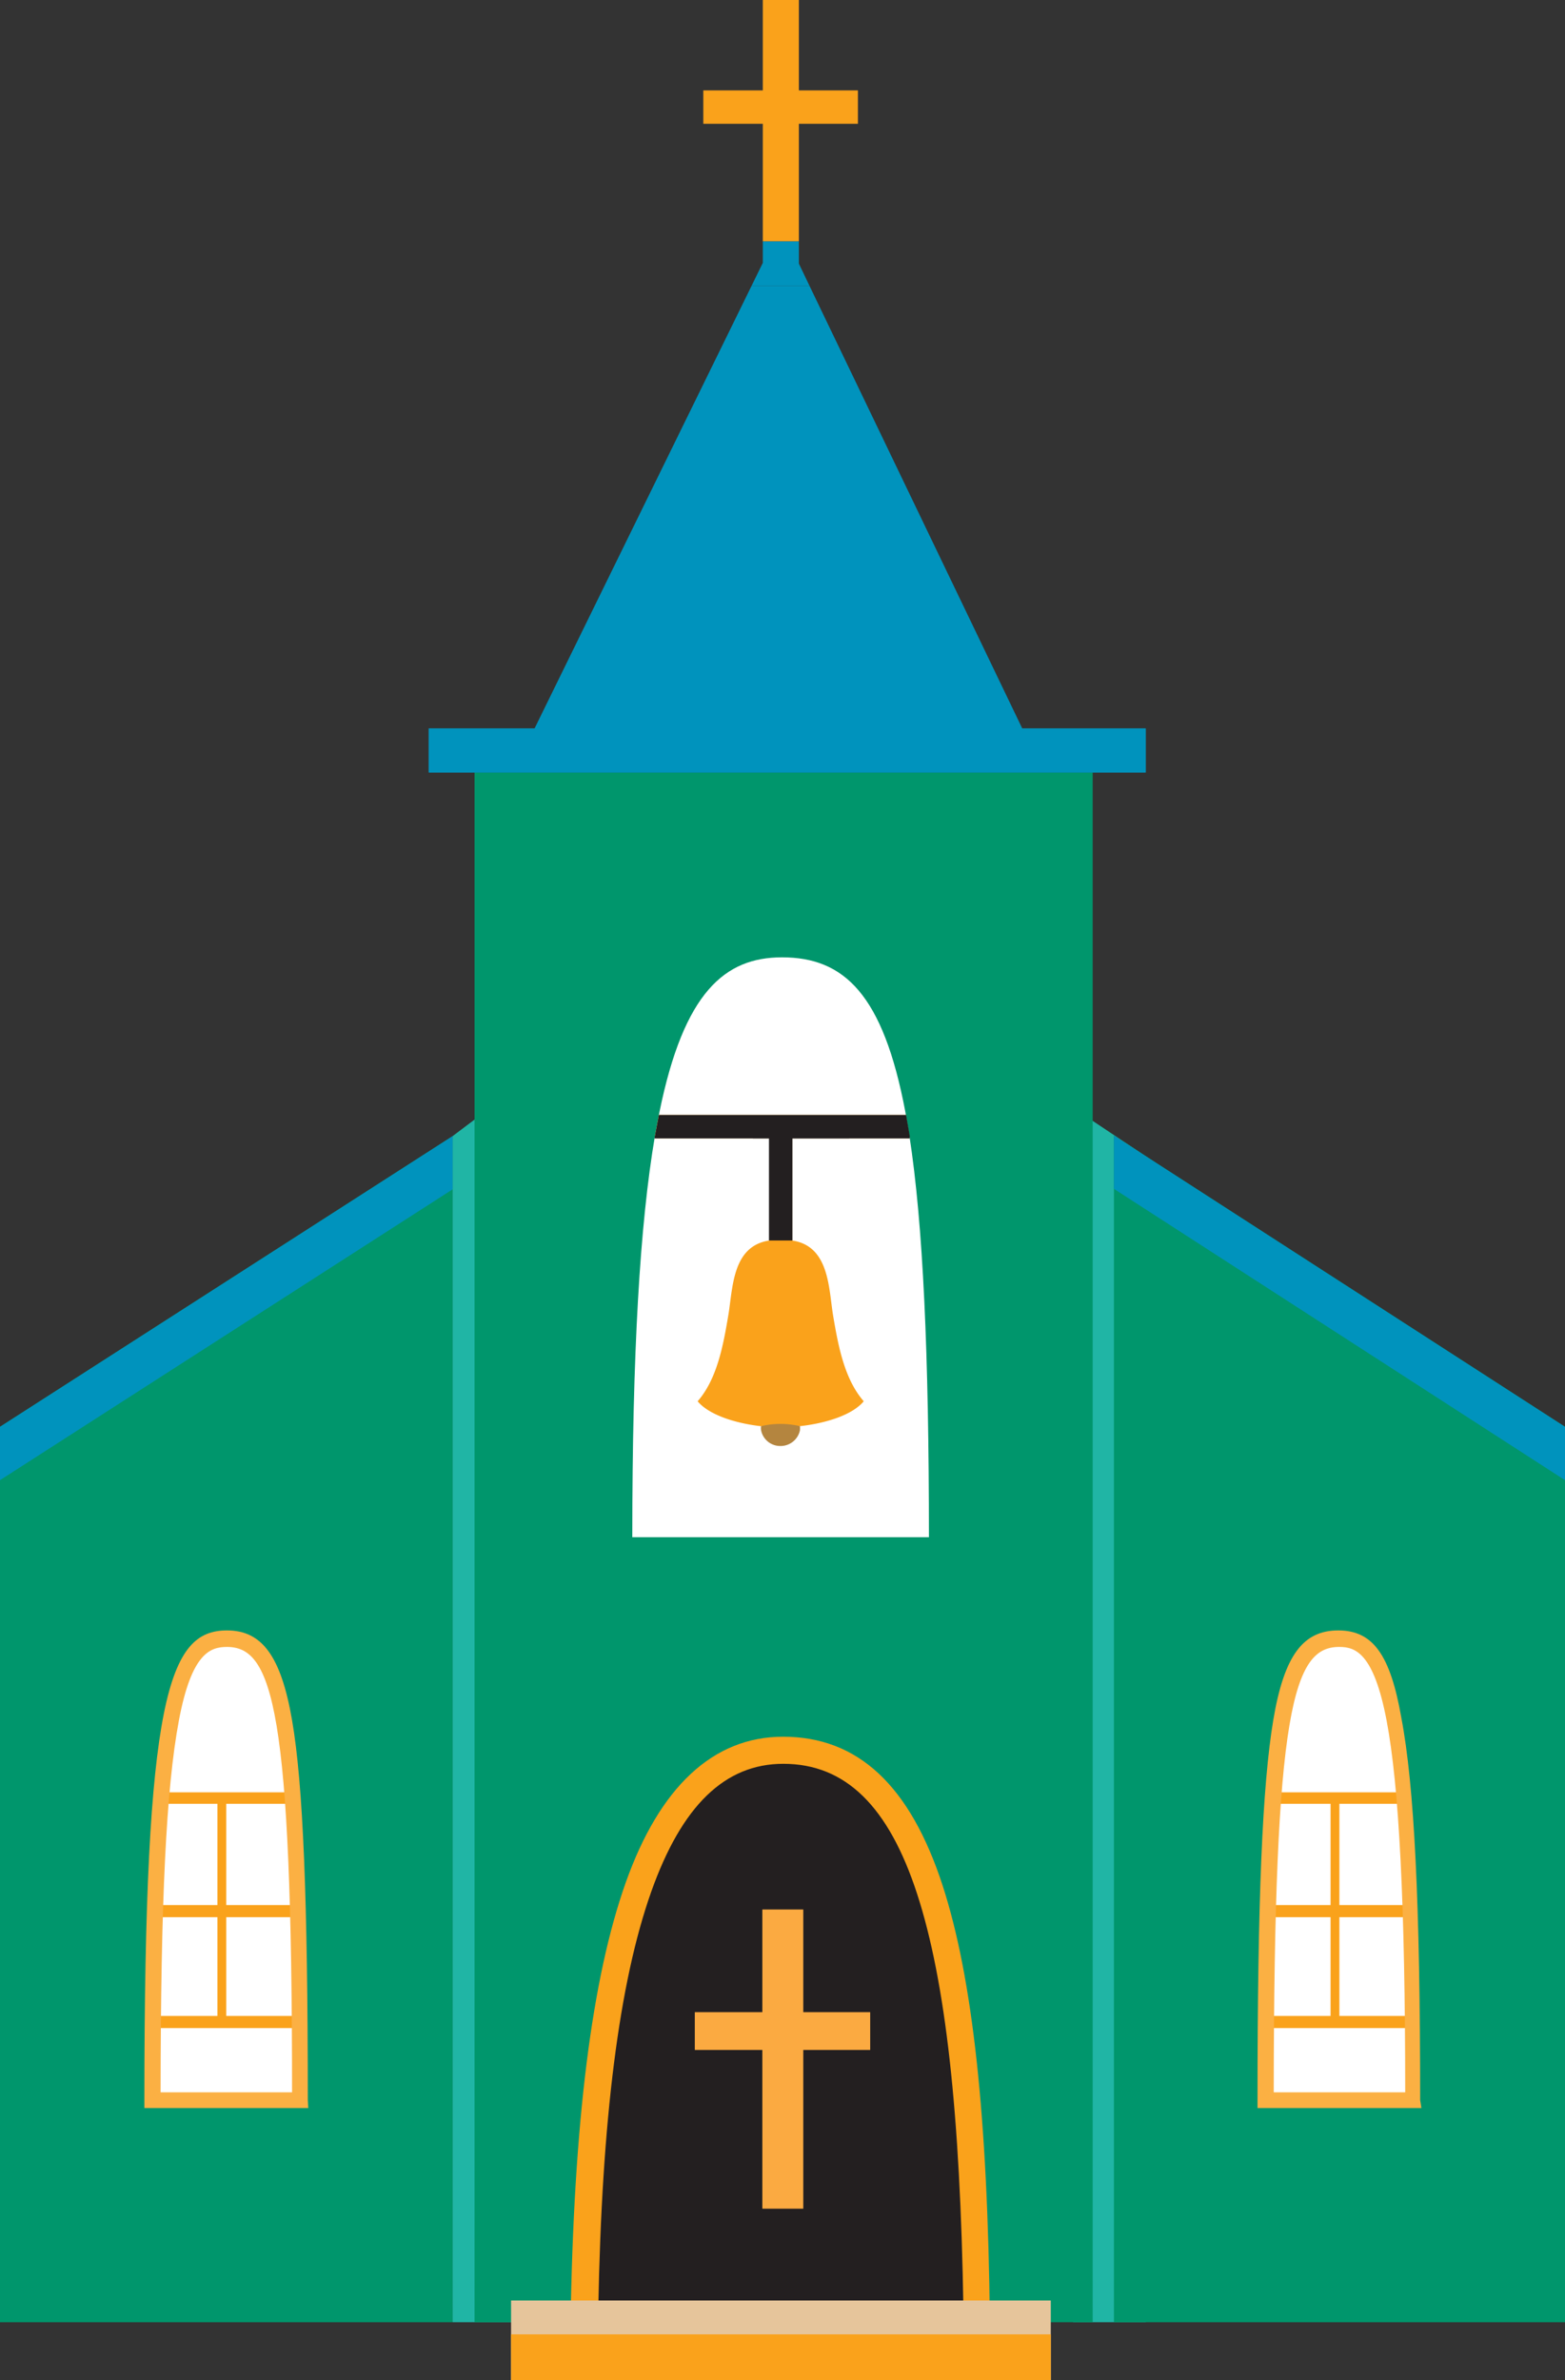
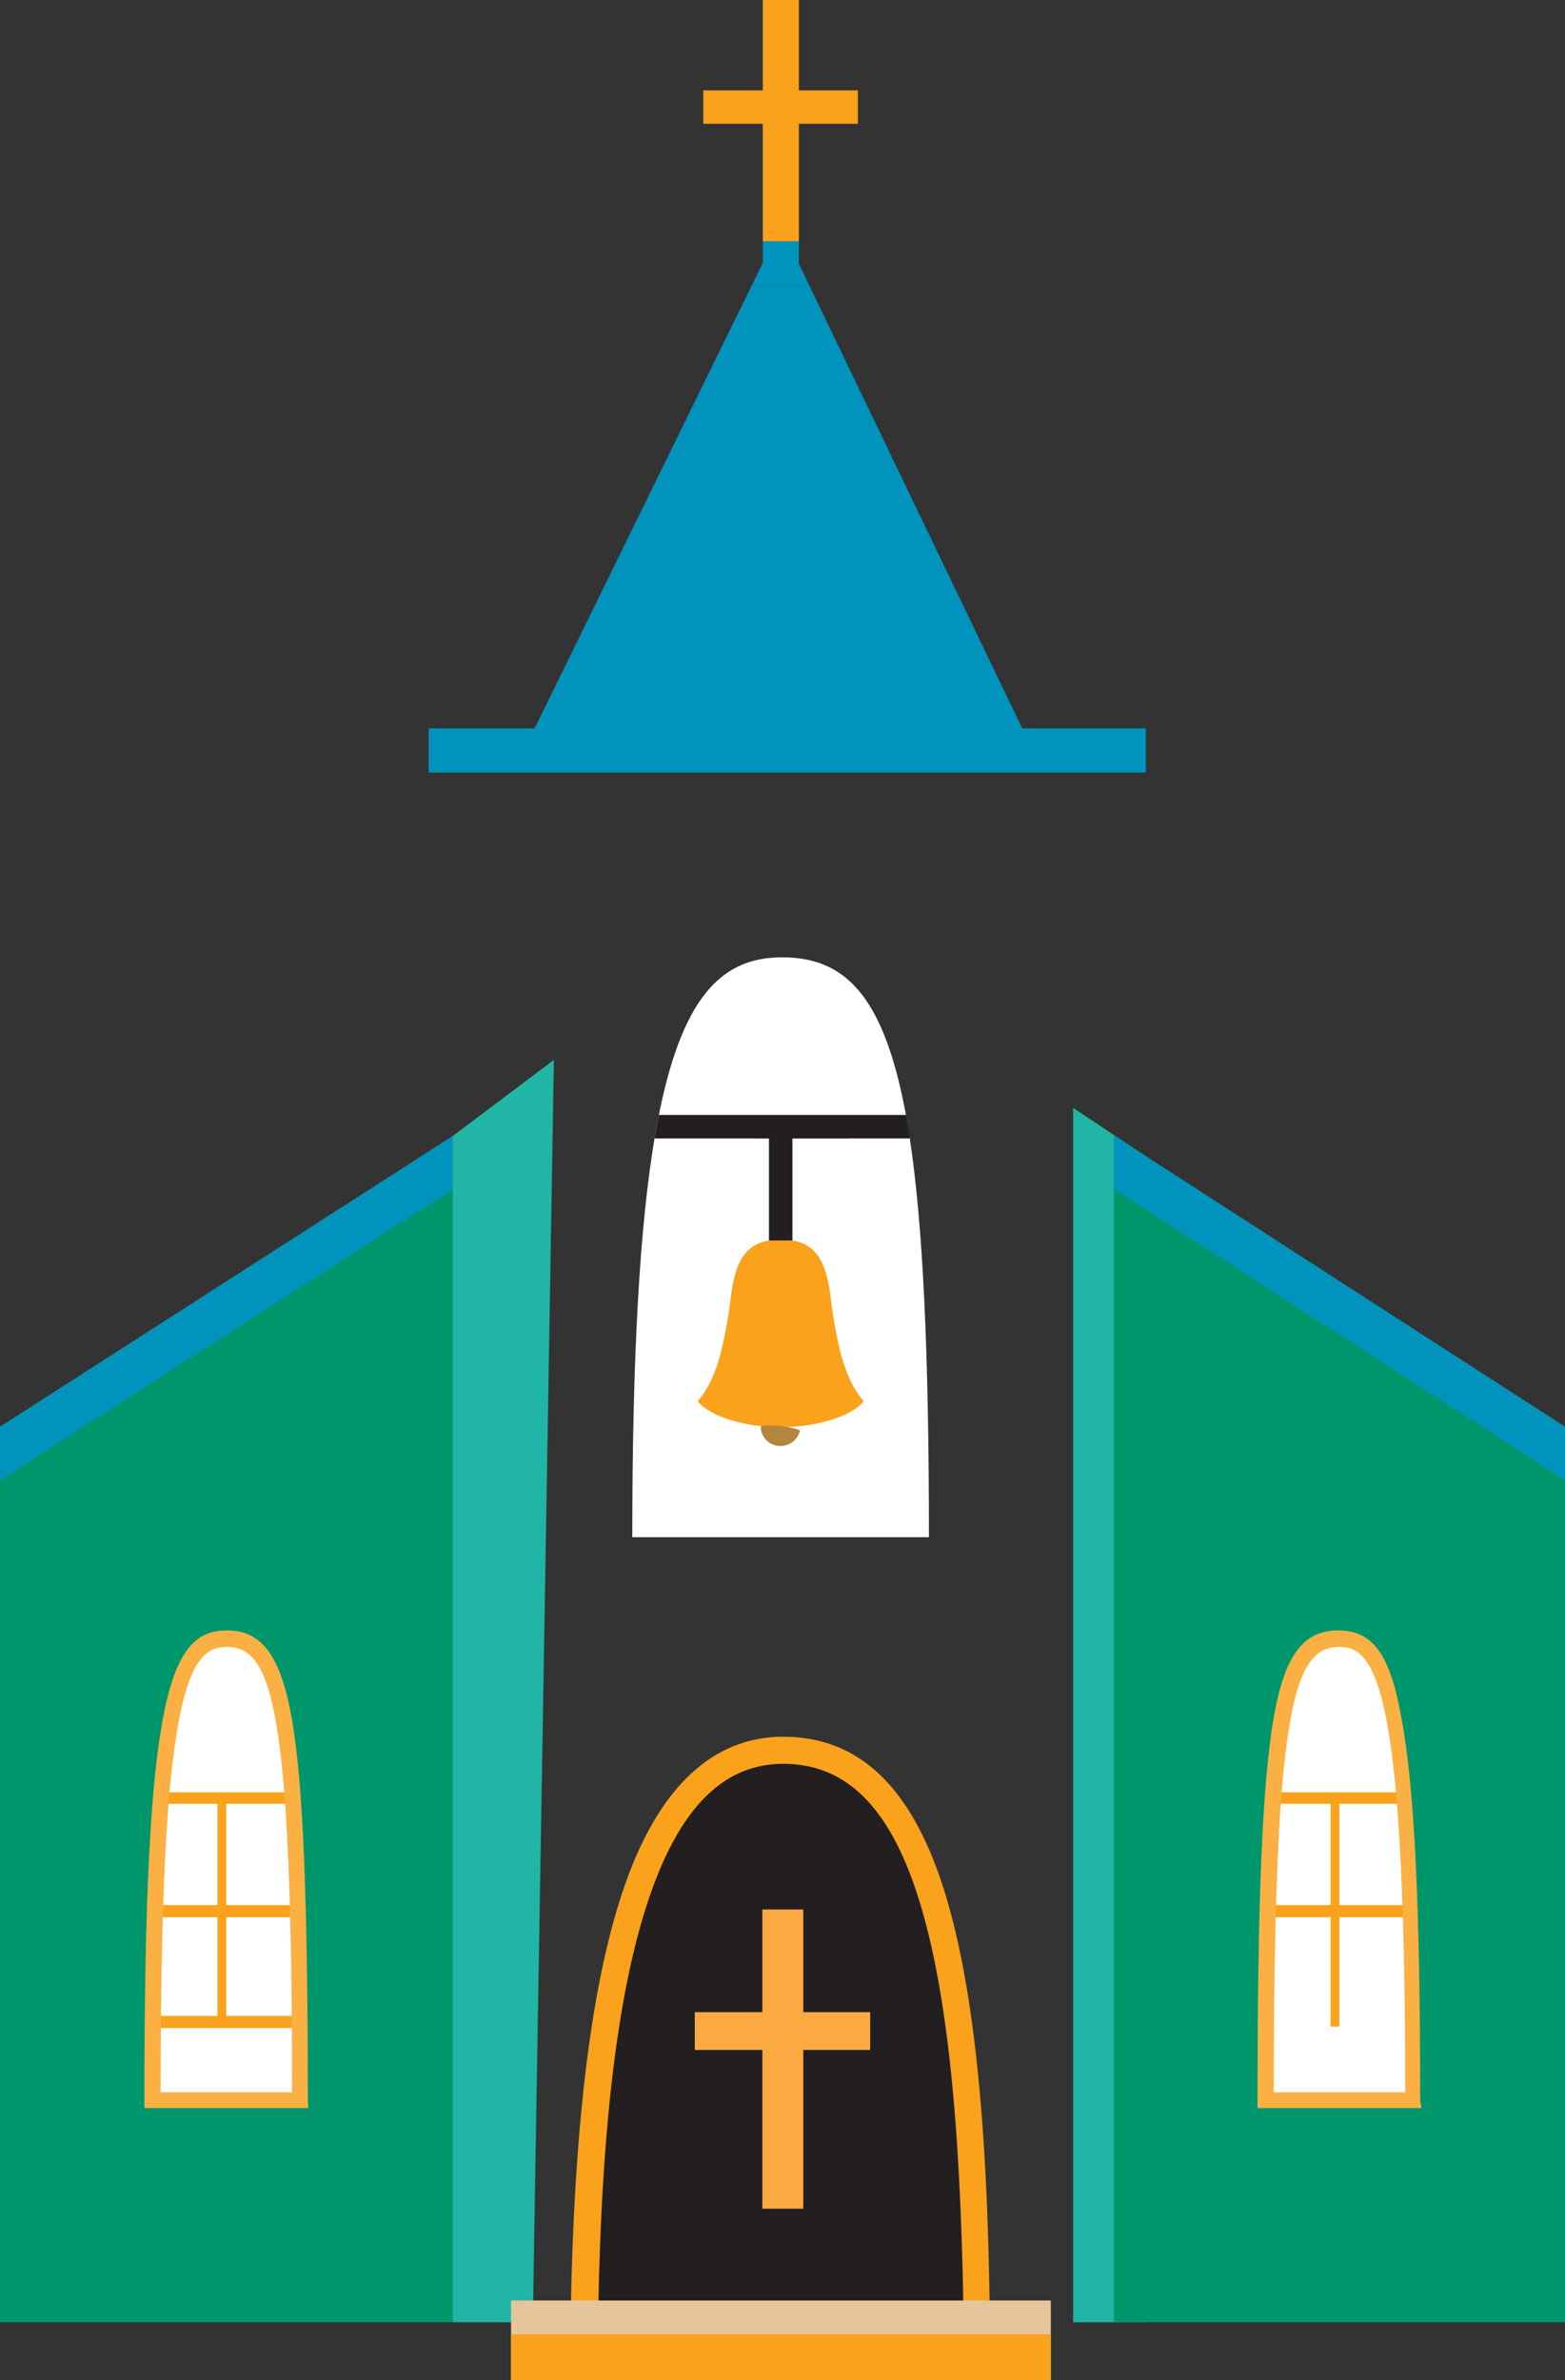
<svg xmlns="http://www.w3.org/2000/svg" id="Layer_1" data-name="Layer 1" viewBox="0 0 99.4 151.13">
  <rect x="0" y="0" width="99.4" height="151.13" fill="#333333" stroke="none" />
  <defs>
    <style>.cls-1{fill:#00966c;}.cls-2{fill:#fff;}.cls-3{fill:#faa21b;}.cls-4{fill:#fbb043;}.cls-5{fill:#20b5a5;}.cls-6{fill:#231f20;}.cls-7{fill:#fbaa41;}.cls-8{fill:#b4853f;}.cls-9{fill:#0093bd;}.cls-10{fill:#e6c59b;}</style>
  </defs>
  <polygon class="cls-1" points="0 90.6 0 147.46 28.75 147.46 28.75 72.14 0 90.6" />
  <path class="cls-2" d="M14.42,104c3.47,0,4.64,4.3,4.64,29.31H9.69C9.69,107.89,11.22,104,14.42,104Z" />
  <rect class="cls-3" x="10.06" y="113.81" width="8.76" height="0.73" />
  <rect class="cls-3" x="9.6" y="120.97" width="9.56" height="0.77" />
  <rect class="cls-3" x="9.46" y="128.01" width="9.84" height="0.77" />
  <rect class="cls-3" x="13.81" y="114.07" width="0.56" height="14.62" />
  <path class="cls-4" d="M19.58,133.86H9.17v-.51c0-25.68,1.55-29.82,5.25-29.82,2.23,0,3.43,1.65,4.13,5.7s1,11.38,1,24.12Zm-9.38-1h8.35c0-24.34-1.24-28.28-4.13-28.28-1.05,0-2.25.36-3.06,4.68S10.21,120.71,10.2,132.84Z" />
  <polygon class="cls-5" points="68.16 70.35 73.24 73.73 72.77 147.46 68.16 147.46 68.16 70.35" />
  <polygon class="cls-5" points="28.75 72.14 35.18 67.3 33.84 147.46 28.75 147.46 28.75 72.14" />
-   <path class="cls-1" d="M30.14,49.05v98.41h7c.4-25.24,4.57-36.32,12.64-36.32,8.75,0,12,11.5,12.3,36.32H69.4V49.05Z" />
  <path class="cls-6" d="M37.11,147.46c.4-25.24,4.57-36.32,12.64-36.32,8.75,0,12,11.5,12.3,36.32Z" />
  <path class="cls-3" d="M62.92,148.31H36.24v-.87c.2-12.71,1.35-21.83,3.5-27.89s5.54-9.27,10-9.27c4.75,0,8.06,3.09,10.13,9.45,1.9,5.85,2.87,14.66,3,27.72ZM38,146.6H61.19c-.2-12.4-1.13-20.79-2.94-26.34S53.71,112,49.75,112c-3.71,0-6.45,2.66-8.39,8.13C39.33,125.86,38.22,134.53,38,146.6Z" />
  <polygon class="cls-7" points="51.02 121.25 48.42 121.25 48.42 127.77 44.13 127.77 44.13 130.17 48.42 130.17 48.42 140.25 51.02 140.25 51.02 130.17 55.27 130.17 55.27 127.77 51.02 127.77 51.02 121.25" />
  <path class="cls-2" d="M40.16,97.61c0-11.71.48-19.88,1.44-25.49l.29-1.53c1.55-7.59,4.15-9.8,7.78-9.8,3.94,0,6.42,2.34,7.83,9.8l.26,1.53C58.63,77.76,59,85.94,59,97.61Z" />
  <path class="cls-3" d="M41.6,72.12l0,.17h7.27v6.48c-2.4.35-2.32,3.09-2.62,4.8-.32,1.89-.71,4-1.94,5.41.72.87,2.42,1.4,4,1.58a13.92,13.92,0,0,0,2.5,0c1.64-.18,3.33-.71,4.05-1.58-1.23-1.41-1.62-3.52-1.94-5.41-.29-1.71-.22-4.45-2.61-4.8V72.29h7.45c0-.06,0-.12,0-.17l-.23-1.32H41.85Z" />
  <polygon class="cls-6" points="47.82 71.86 47.82 72.29 48.84 72.29 48.84 78.77 50.33 78.77 50.33 72.29 53.94 72.29 53.94 71.86 47.82 71.86" />
  <path class="cls-6" d="M41.57,72.29h7.27v0h1.49v0h7.45c0-.06,0-.12,0-.17l-.23-1.32H41.85l-.25,1.32Z" />
-   <path class="cls-8" d="M48.34,90.56a.77.77,0,0,0,0,.26h0a1.24,1.24,0,0,0,1.23,1,1.26,1.26,0,0,0,1.24-1h0a2.35,2.35,0,0,0,0-.26A5.39,5.39,0,0,0,48.34,90.56Z" />
+   <path class="cls-8" d="M48.34,90.56a.77.77,0,0,0,0,.26h0a1.24,1.24,0,0,0,1.23,1,1.26,1.26,0,0,0,1.24-1h0A5.39,5.39,0,0,0,48.34,90.56Z" />
  <polygon class="cls-9" points="64.93 46.26 51.42 18.16 47.73 18.16 33.95 46.26 27.23 46.26 27.23 49.05 30.14 49.05 69.4 49.05 72.77 49.05 72.77 46.26 64.93 46.26" />
  <polygon class="cls-3" points="54.49 7.86 54.49 5.74 50.74 5.74 50.74 0 48.45 0 48.45 5.74 44.67 5.74 44.67 7.86 48.45 7.86 48.45 15.33 50.74 15.33 50.74 7.86 54.49 7.86" />
  <polygon class="cls-9" points="50.74 15.33 48.45 15.33 48.45 16.69 47.73 18.16 51.42 18.16 50.74 16.74 50.74 15.33" />
  <polygon class="cls-1" points="99.4 90.6 70.75 72.11 70.75 147.46 99.4 147.46 99.4 90.6" />
  <path class="cls-2" d="M80.38,133.35c0-25,1.18-29.31,4.65-29.31,3.15,0,4.73,3.85,4.73,29.31Z" />
  <rect class="cls-3" x="80.76" y="113.81" width="8.76" height="0.73" />
  <rect class="cls-3" x="80.3" y="120.97" width="9.56" height="0.77" />
-   <rect class="cls-3" x="80.15" y="128.01" width="9.84" height="0.77" />
  <rect class="cls-3" x="84.51" y="114.07" width="0.56" height="14.62" />
  <path class="cls-4" d="M90.28,133.86H79.87v-.51c0-12.74.31-20,1-24.12s1.9-5.7,4.13-5.7,3.31,1.6,4,5.52c.83,4.33,1.2,11.83,1.2,24.3Zm-9.38-1h8.35c0-11.94-.39-19.45-1.18-23.6-.82-4.32-2-4.68-3-4.68C82.14,104.56,80.92,108.5,80.9,132.84Z" />
  <polygon class="cls-9" points="28.75 75.52 0 93.99 0 90.6 28.75 72.14 28.75 75.52" />
  <polygon class="cls-9" points="70.75 72.11 99.4 90.6 99.4 93.99 70.75 75.49 70.75 72.11" />
  <rect class="cls-10" x="32.46" y="146.08" width="34.28" height="5.05" />
  <rect class="cls-3" x="32.46" y="148.23" width="34.28" height="2.9" />
  <rect class="cls-9" x="27.23" y="46.26" width="45.54" height="2.79" />
</svg>